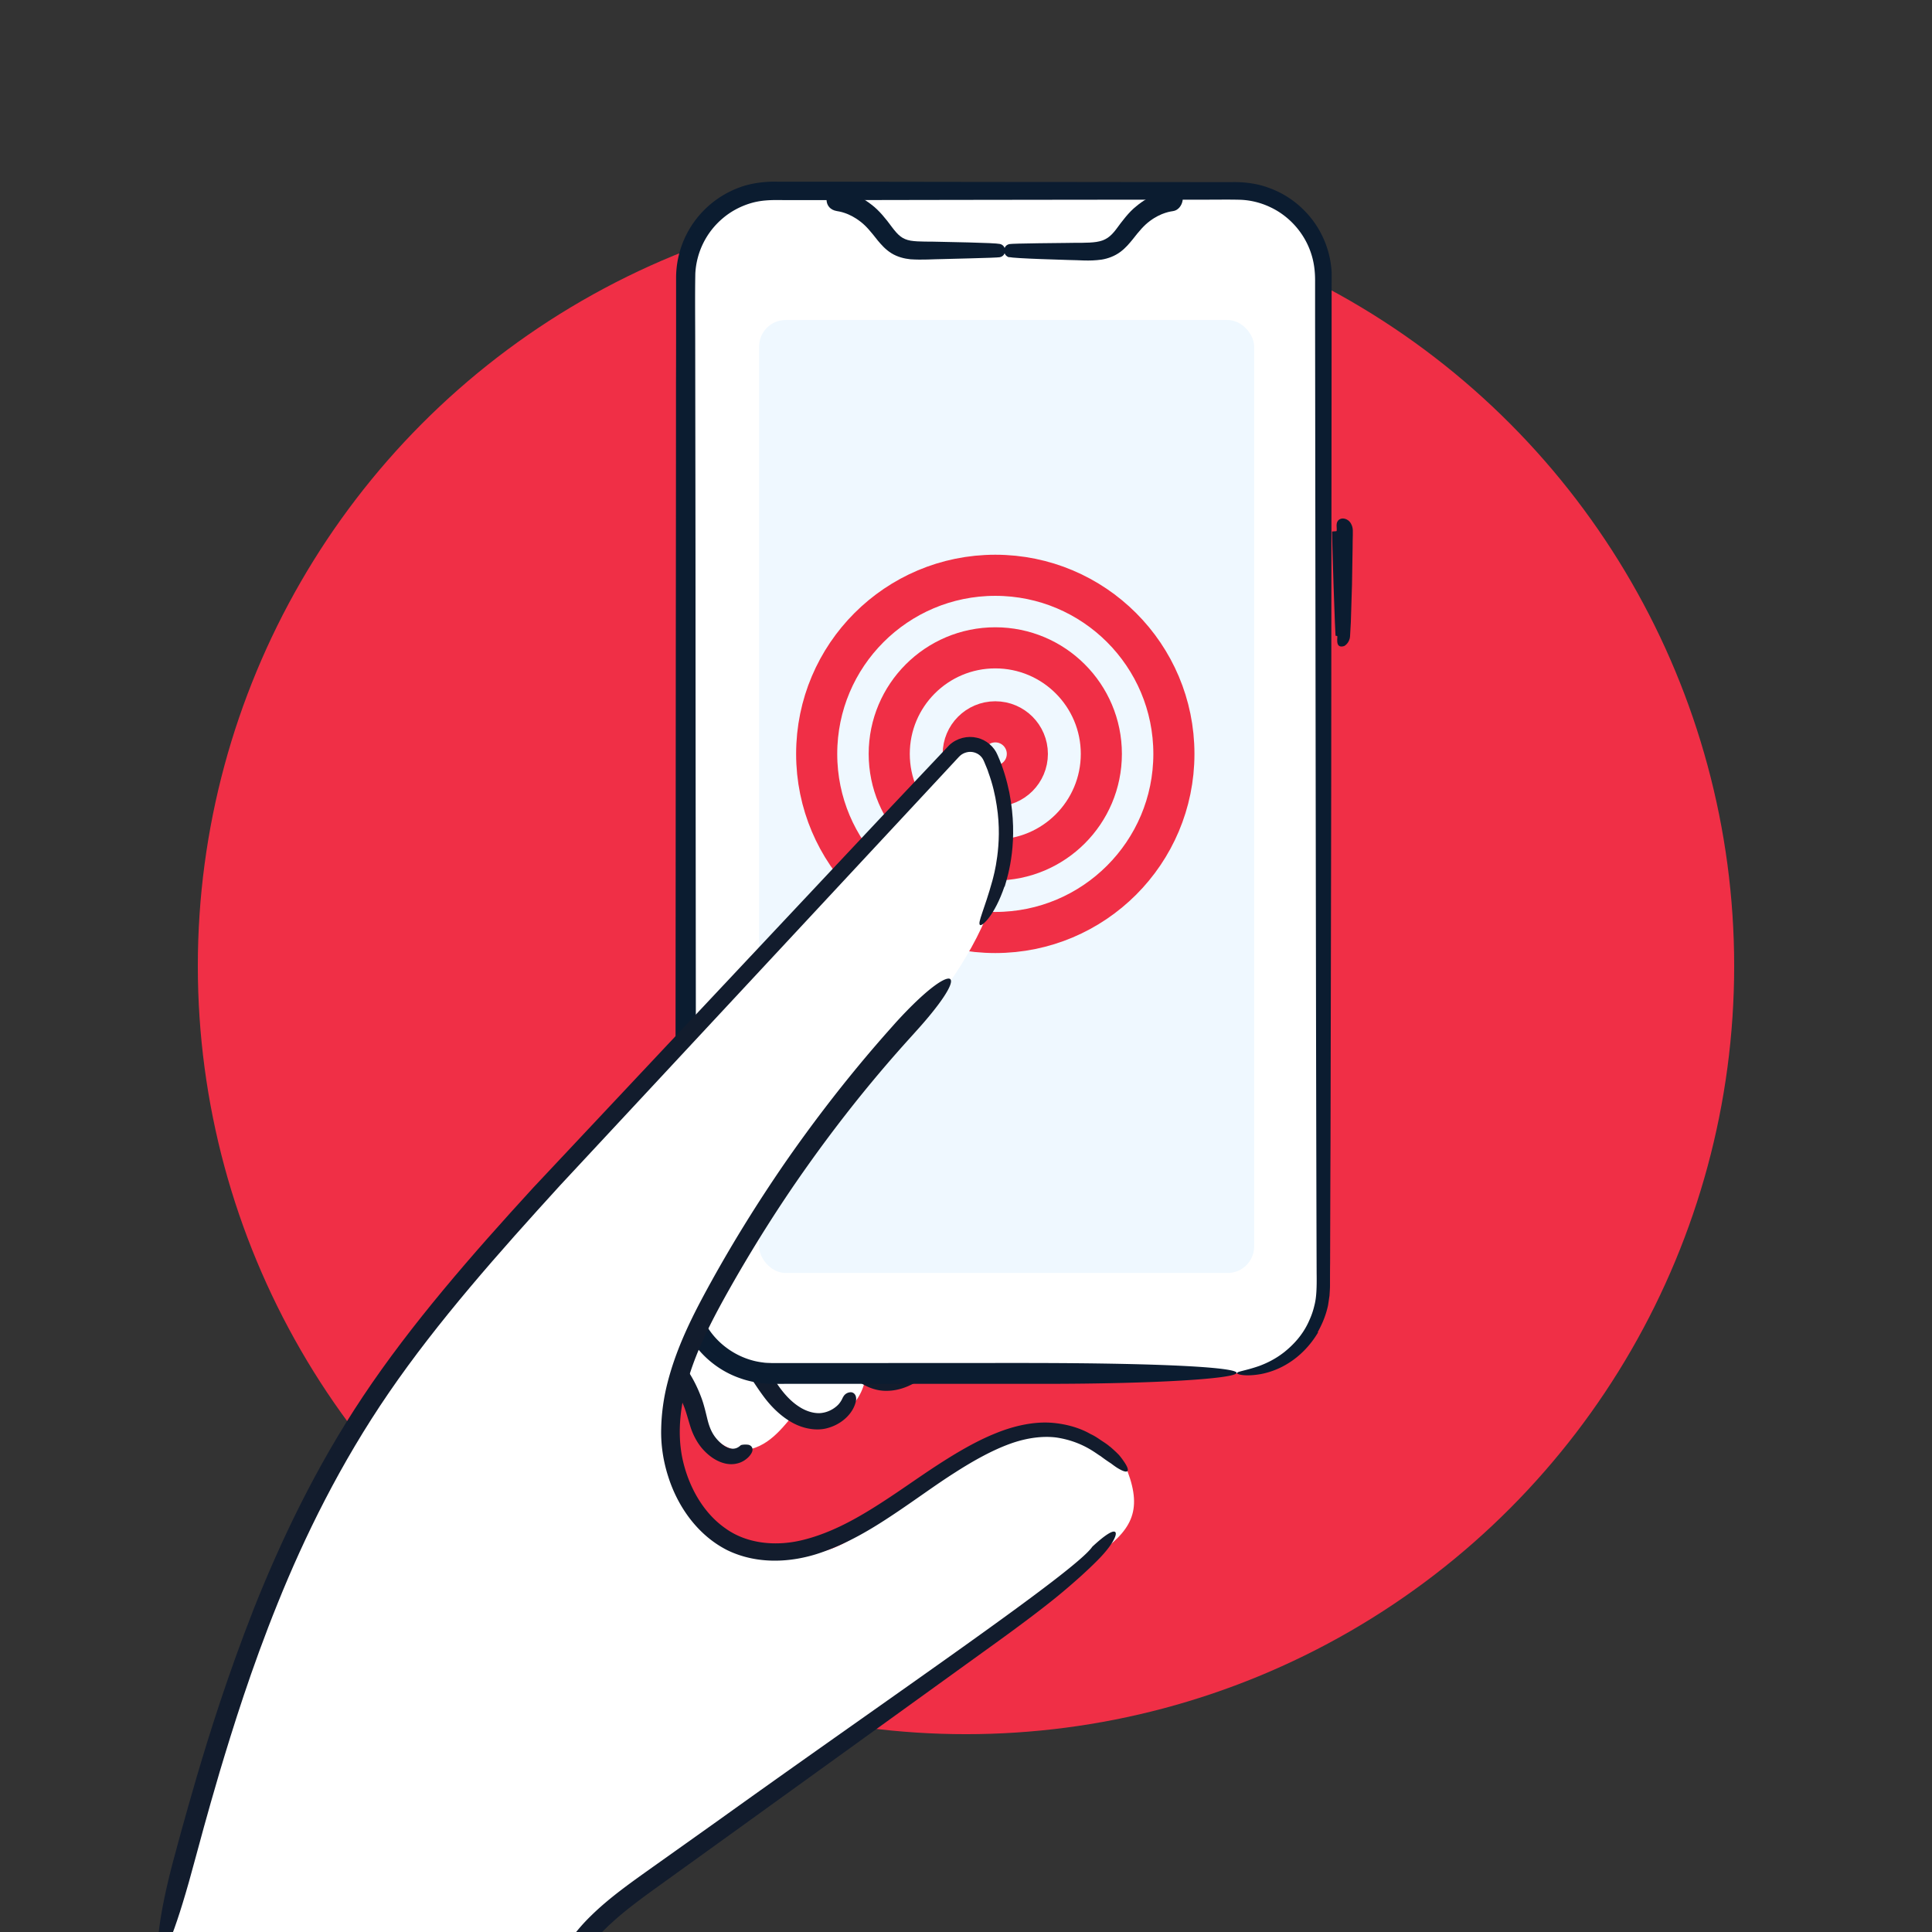
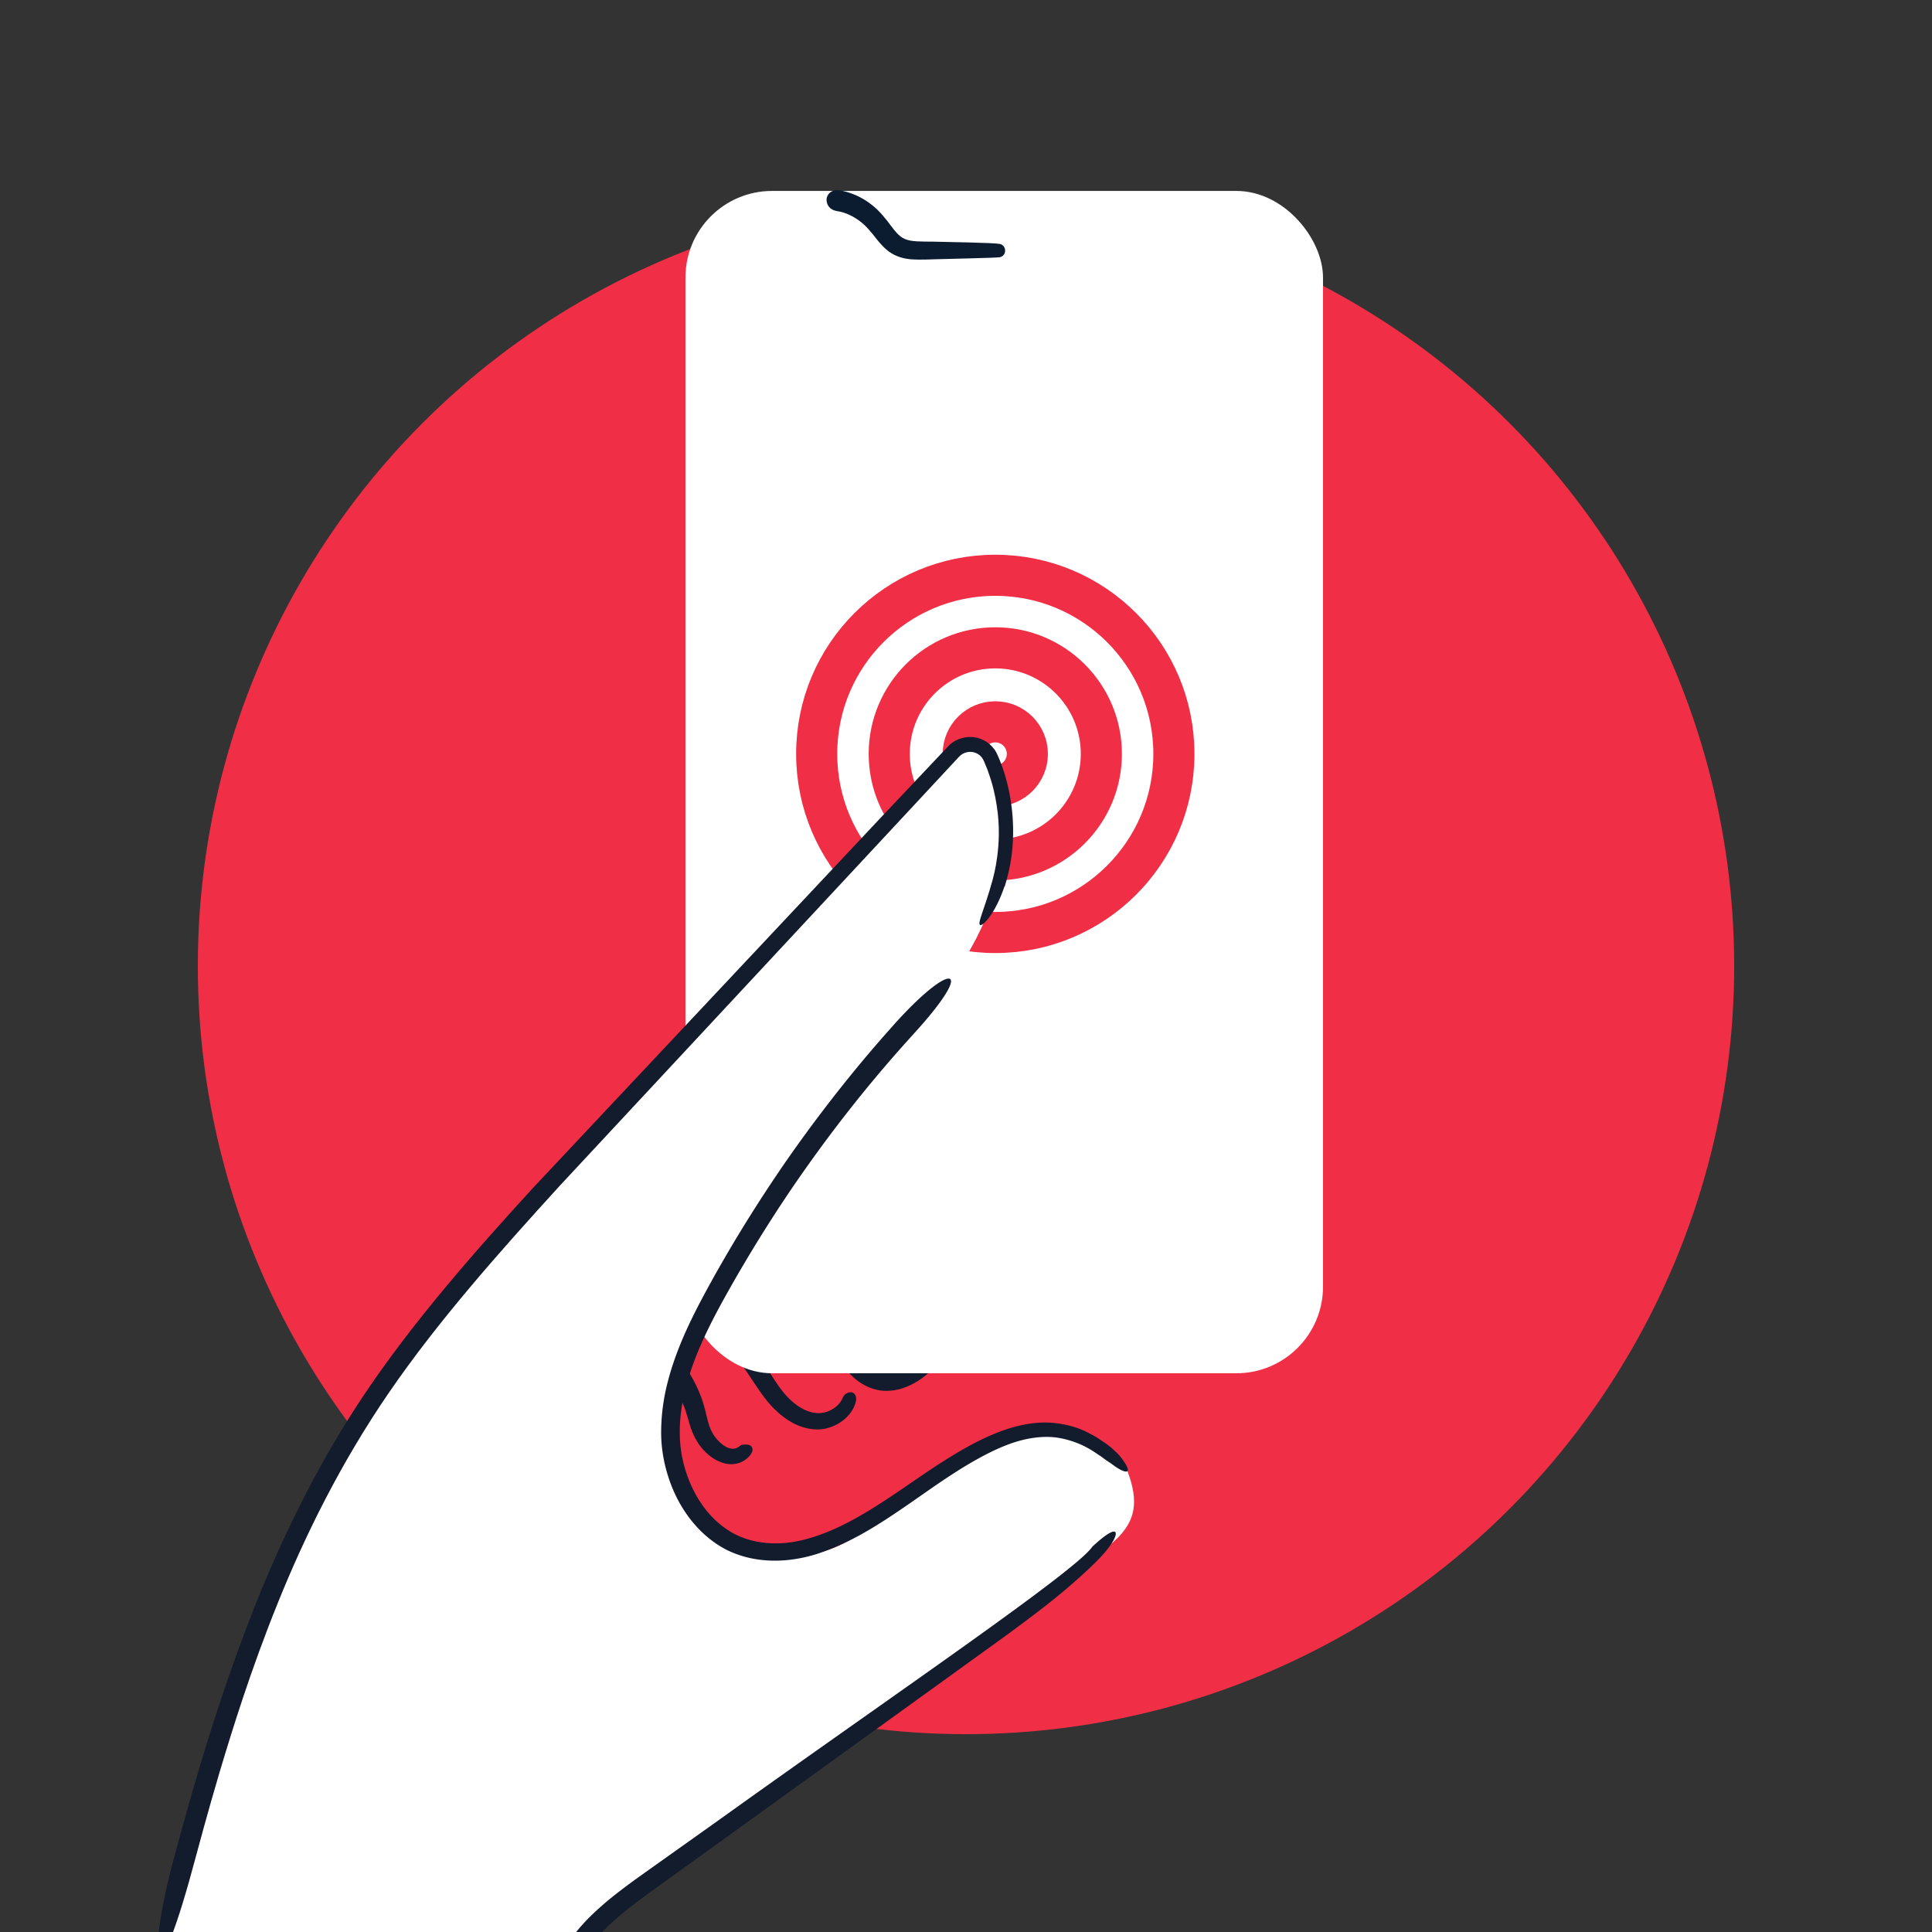
<svg xmlns="http://www.w3.org/2000/svg" id="Layer_1" data-name="Layer 1" viewBox="0 0 188 188">
  <rect x="0" y="0" width="188" height="188" fill="#333333" stroke="none" />
  <defs>
    <style>.cls-2{fill:#fff}.cls-4{fill:#121c2d}.cls-5{fill:#0b1c30}.cls-6{fill:none;stroke:#f02f46;stroke-miterlimit:10;stroke-width:4px}</style>
  </defs>
  <circle cx="94" cy="94" r="74.75" style="fill:#f02f46" />
-   <path d="M67.98 137.62c.78 1.48 1.81 3.06 3.44 3.43 1.1.25 2.27-.13 3.2-.76s1.67-1.51 2.39-2.38c1.3.62 2.86.66 4.18.09s2.37-1.73 2.82-3.09c.08-.25.16-.53.38-.67.19-.12.43-.12.65-.12 4.62-.08 8.52-5.51 8.15-9.84-.37-4.3-2.11-8.47-4.89-11.76-3.06-3.61-6.92-5.75-11.09-7.88-.39-.2-.81-.4-1.23-.29-.29.07-.52.29-.74.49-6.91 6.52-11.92 15.04-14.26 24.26 0 0 5.47 5.6 7.01 8.54Z" class="cls-2" />
  <path d="M72.07 140.65c-.07.03-.46.52-1.22.23-.38-.14-.83-.5-1.21-.98s-.61-1.03-.79-1.74c-.17-.69-.36-1.55-.65-2.28-.28-.74-.61-1.41-.94-1.97-.66-1.13-1.3-1.83-1.43-1.98-.75-.78-2.25.58-1.45 1.41.11.12.67.71 1.26 1.67.3.48.6 1.05.85 1.68.27.63.43 1.31.69 2.13.25.81.71 1.68 1.3 2.3.58.62 1.3 1.11 2.09 1.29.39.09.79.09 1.15 0 .35-.08.63-.23.84-.39.44-.32.6-.67.63-.76.14-.42-.16-.66-.43-.68-.29-.03-.59 0-.69.06ZM82.05 135.92c-.06.1-.15.39-.45.73-.3.33-.86.72-1.56.83-.66.12-1.55-.1-2.33-.63-.81-.53-1.51-1.32-2.13-2.25-.63-.92-1.21-1.96-1.89-2.92-.69-.97-1.49-1.8-2.27-2.42-1.55-1.26-2.91-1.76-3.18-1.88-.74-.29-1.37.08-1.52.55-.16.49.07 1.05.88 1.37.22.1 1.39.52 2.72 1.59.67.54 1.35 1.21 1.97 2.07.63.85 1.24 1.88 1.98 2.88.74 1.01 1.69 1.96 2.8 2.58 1.1.62 2.45.86 3.54.52 1.06-.31 1.8-.95 2.2-1.53.41-.58.48-1.08.5-1.19.04-.55-.3-.77-.57-.74-.3.02-.56.2-.68.44ZM92.06 124.78c.02.24.12.87.07 1.78a8.45 8.45 0 0 1-.91 3.35c-.62 1.22-1.68 2.48-3.1 3.23-.7.36-1.48.56-2.18.46-.7-.09-1.37-.51-1.93-1.11-1.13-1.18-1.62-3.02-2.39-4.76-.76-1.73-1.71-3.3-2.76-4.52-2.12-2.5-4.53-3.3-4.99-3.45-1.29-.42-2.2.09-2.26.57-.07.53.49.96 1.81 1.41.34.12 2.3.77 4.14 2.95.92 1.07 1.77 2.49 2.49 4.11.36.81.69 1.71 1.14 2.63.44.91 1.04 1.87 1.89 2.62.82.75 1.99 1.31 3.19 1.29 1.18 0 2.22-.44 3.08-.98a9.14 9.14 0 0 0 3.46-4.16c.62-1.49.79-2.87.77-3.86-.01-1-.19-1.63-.23-1.79-.48-1.4-1.42-.89-1.27.21Z" class="cls-4" />
-   <path d="M130.79 62.87c.08-.04.23-.14.37-.34.07-.1.13-.22.17-.37.04-.14.05-.34.05-.39.02-.33.04-.77.07-1.28.03-1.02.07-2.31.11-3.6.02-1.29.05-2.57.06-3.58 0-.5.01-.93.02-1.25v-.44c0-.25-.08-.46-.12-.55-.21-.52-.73-.69-1.04-.59-.32.1-.42.38-.42.63.04.69 0 .52-.03.58h-.01l-.4.03v.06c0 .1 0 .23.01.38 0 .33.02.77.03 1.27l.11 3.62c.05 1.3.09 2.59.13 3.58.02.5.04.92.06 1.23.04 0 .08.01.11.02h.01l.02.02c.16-.15-.32 1.28.69.97Z" class="cls-5" />
  <rect width="62.04" height="115.05" x="66.7" y="18.58" class="cls-2" rx="8.43" ry="8.43" />
-   <path d="M128.22 129.64c.32-.59.76-1.45 1.01-2.62.05-.3.09-.61.14-.93.02-.32.05-.69.05-1.02 0-.67 0-1.4.01-2.18.01-3.12.02-7.11.04-11.84.02-9.46.05-21.9.07-36.32.01-14.43.03-30.83.04-48.22a9.235 9.235 0 0 0-3.01-6.36 9.092 9.092 0 0 0-3.1-1.87c-1.13-.43-2.42-.58-3.56-.56-4.45 0-8.94 0-13.46-.01-9.05 0-18.21-.02-27.37-.03h-3.43c-1.16-.03-2.52.12-3.69.56a9.414 9.414 0 0 0-5.39 5.06 9.395 9.395 0 0 0-.78 3.69v3.41c0 2.27 0 4.53-.01 6.79 0 9.02-.01 17.92-.02 26.56-.01 17.28-.02 33.54-.03 47.78V124.26c0 .41-.01.77.01 1.23.01.44.05.88.13 1.32.28 1.74 1.08 3.34 2.17 4.6 1.1 1.27 2.5 2.2 4 2.71.75.27 1.52.42 2.28.5.8.06 1.45.04 2.12.04h25c22.55 0 28.44-2.03-2.05-2.03-2.13 0-8.39 0-17.72.01H75.12c-.29-.02-.59-.01-.88-.06-2.35-.27-4.77-1.83-5.86-4.31-.27-.61-.48-1.26-.57-1.95-.07-.34-.07-.69-.09-1.03v-16.54c-.01-14.46-.03-30.96-.04-48.45 0-8.75-.02-17.75-.03-26.86 0-2.26-.03-4.61.01-6.81a7.534 7.534 0 0 1 2.65-5.37c.78-.67 1.71-1.17 2.69-1.47 1.01-.31 1.96-.34 3.17-.32h6.92c9.22-.02 18.44-.03 27.51-.04h6.78c1.11 0 2.28-.02 3.33.01 1.01.04 2 .29 2.9.72 1.82.85 3.25 2.45 3.91 4.32.34.95.46 1.89.45 2.95v3.26c.02 17.32.04 33.55.06 47.65.02 14.1.04 26.07.06 34.87.01 4.4.02 8.01.03 10.69.02 1.38-.01 2.36-.22 3.14-.18.78-.43 1.3-.56 1.59-.61 1.33-1.53 2.27-2.38 2.95-.87.68-1.71 1.07-2.4 1.33-1.4.49-2.19.54-2.19.71-.01.11.77.36 2.32.09a7.78 7.78 0 0 0 2.73-1.09c1-.63 2.04-1.61 2.85-2.98Z" class="cls-5" />
  <path d="M97.31 23.74c-.28-.06-1.46-.11-3.09-.15-.81-.02-1.73-.04-2.71-.06-.96-.04-2.09.02-2.89-.11-.41-.07-.73-.21-1-.42-.28-.21-.56-.55-.84-.92-.54-.74-1.24-1.62-1.97-2.16-1.46-1.16-2.91-1.37-3.18-1.4-.78-.11-1.23.47-1.2.96.03.52.35.95 1.01 1.06.18.03 1.16.15 2.28 1.02.57.43 1.04 1.01 1.7 1.85.34.4.73.86 1.32 1.23.58.36 1.25.53 1.85.59 1.21.08 2.15-.01 3.15-.02.97-.02 1.89-.05 2.68-.07 1.59-.04 2.7-.08 2.86-.11.71-.13.69-1.15.02-1.29Z" class="cls-5" />
-   <path d="M98.2 25.02c.28.06 1.46.13 3.09.19.81.03 1.74.06 2.71.09.98 0 1.96.14 3.21-.04.61-.1 1.26-.34 1.8-.74.54-.4.9-.85 1.22-1.24.63-.81 1.1-1.36 1.67-1.78 1.11-.83 2.08-.93 2.26-.96.48-.07.84-.53.92-1.04.08-.48-.29-1.1-1.34-.94-.26.04-1.73.29-3.17 1.51-.73.57-1.4 1.48-1.93 2.2-.57.76-1.05 1.13-1.94 1.27-.84.13-1.97.07-2.92.1-.98.01-1.89.02-2.68.03-1.59.02-2.7.05-2.86.08-.71.12-.69 1.14-.03 1.29Z" class="cls-5" />
-   <rect width="48.17" height="92.73" x="73.87" y="31.14" rx="2.58" ry="2.58" style="fill:#eff8ff" />
  <circle cx="96.85" cy="73.36" r="17.38" class="cls-6" />
  <circle cx="96.85" cy="73.36" r="10.32" class="cls-6" />
  <circle cx="96.85" cy="73.36" r="3.12" class="cls-6" />
  <path d="M15.7 189.55c2.04-7.12 3.42-12.73 5.46-19.85 1.82-6.35 4.57-13.08 7.16-19.16 7.01-16.45 19.94-29 31.98-42.21 10.4-11.4 20.79-22.81 31.19-34.21.81-.89 1.86-1.87 3.04-1.64 1 .19 1.63 1.19 2.04 2.13 2.26 5.29 1.09 11.52-1.54 16.64s-6.55 9.43-10.13 13.93c-6.79 8.55-13.44 15.7-17.75 25.73-1.74 4.07-2.24 11.12-.28 15.08 2.14 4.33 7.75 5.91 12.52 5.12s8-5.85 12.35-7.95 8.18-4.79 12.85-3.57c2.11.55 4.36 1.52 5.12 3.56 1.49 3.94.36 5.85-3.11 8.24-10.64 7.34-24.29 18.25-34.94 25.58-6.23 4.29-14.56 9.27-17.95 16.03-2.02 4.01-2.18 8.6-2.3 13.01-.06 2.23-.1 4.47-.33 6.7-.15 1.45-.33 2.89-.52 4.33-.14 1.04 0 2.5-.77 3.32-.61.65-1.6.75-2.48.69-3.35-.22-6.62.23-9.84-1.09-3.47-1.4-6.36-3.89-8.97-6.51-2.95-2.96-5.38-6.42-7.37-10.09-1.88-3.46-5.46-13.7-5.43-13.83Z" class="cls-2" />
  <path d="M97.76 86.29c.35-1.17 1.37-4.44.46-9.16-.24-1.16-.59-2.41-1.15-3.66-.32-.79-1.1-1.49-2.01-1.68-.9-.22-1.95.03-2.68.71l-6.67 7.06c-9.54 10.16-21.69 23.1-33.82 36.01-5.98 6.53-11.85 13.25-16.54 20.27-4.69 7.02-8.08 14.24-10.64 20.67-2.53 6.45-4.31 12.12-5.57 16.4-1.25 4.28-2.02 7.18-2.29 8.19-1.4 5.28-1.74 8.74-1.31 9.08.44.35 1.63-2.41 3.52-9.52.27-.99 1.04-3.91 2.31-8.22 1.29-4.3 3.06-10.02 5.66-16.45 2.59-6.43 6.08-13.57 10.82-20.48s10.66-13.59 16.66-20.17c12.14-13.05 24.23-26.03 33.51-36 1.16-1.25 2.28-2.45 3.34-3.59l1.56-1.68.38-.41c.11-.11.18-.18.29-.25.2-.13.43-.21.67-.24.48-.05.95.15 1.23.48.14.16.23.34.36.67.11.29.25.56.33.85.41 1.12.66 2.21.81 3.22.32 2.02.21 3.72.05 4.95-.16 1.24-.39 2.03-.47 2.35-.78 2.83-1.48 4.14-1.2 4.32.19.15 1.41-.92 2.37-3.74Z" class="cls-4" />
  <path d="M107.98 140.76c-.15-.15-.39-.31-.71-.52-.31-.2-.67-.48-1.16-.7-.91-.53-2.26-.99-3.89-1.1-1.64-.1-3.51.28-5.38 1.05-1.88.76-3.77 1.87-5.72 3.14-1.95 1.27-3.93 2.72-6.08 4.06-2.14 1.34-4.49 2.59-7.03 3.19-2.51.6-5.34.36-7.45-1.18-2.15-1.51-3.56-4.06-4.14-6.71-.57-2.66-.19-5.5.65-8.14.83-2.65 2.1-5.15 3.42-7.54 2.66-4.79 5.44-9.14 8.05-12.81 5.22-7.37 9.67-12.1 10.57-13.12 2.4-2.64 3.66-4.57 3.4-5.05-.23-.46-2.03.54-5.34 4.17-.9 1.03-5.44 5.95-10.75 13.6-2.64 3.83-5.47 8.32-8.12 13.29-1.32 2.49-2.58 5.18-3.33 8.11-.38 1.46-.6 3-.63 4.54-.04 1.56.2 3.14.68 4.63.93 2.96 2.9 5.75 5.78 7.19 2.91 1.4 6.19 1.19 8.92.28 2.75-.93 5.11-2.36 7.25-3.79 2.15-1.43 4.08-2.87 5.96-4.06 1.87-1.2 3.66-2.18 5.34-2.79 1.68-.61 3.24-.78 4.51-.62 2.57.38 3.94 1.62 4.3 1.8.38.29.73.53 1.04.73.29.22.54.4.76.52.43.25.71.32.82.23s.04-.37-.23-.79a8.57 8.57 0 0 0-.55-.75c-.25-.27-.57-.56-.94-.88ZM106.29 150.51c-1.63 2.4-19.18 14.29-36.29 26.56-2.15 1.53-4.29 3.05-6.4 4.55-2.1 1.5-4.25 2.99-6.1 4.81-1.87 1.81-3.27 4.01-4.24 6.19-.97 2.2-1.55 4.41-1.92 6.47-.72 4.13-.88 7.66-1.12 10.28-.22 2.62-.42 4.36-.51 4.96-.41 3.14-.49 5.17-.02 5.45.41.28 1.52-1.34 2.11-5.78.07-.62.28-2.43.48-5.11.24-2.67.36-6.25 1.15-10.22.41-1.98.96-4.07 1.95-6.07.99-1.99 2.35-3.88 4.15-5.5 1.79-1.64 3.91-3.09 6.03-4.63 2.13-1.53 4.28-3.08 6.43-4.63 8.6-6.2 17.16-12.38 23.73-17.12 3.29-2.36 6.08-4.43 8.02-6.09 1.95-1.65 3.1-2.83 3.38-3.13 1.26-1.35 1.61-2.24 1.4-2.42-.22-.2-.99.28-2.21 1.41Z" class="cls-4" />
</svg>